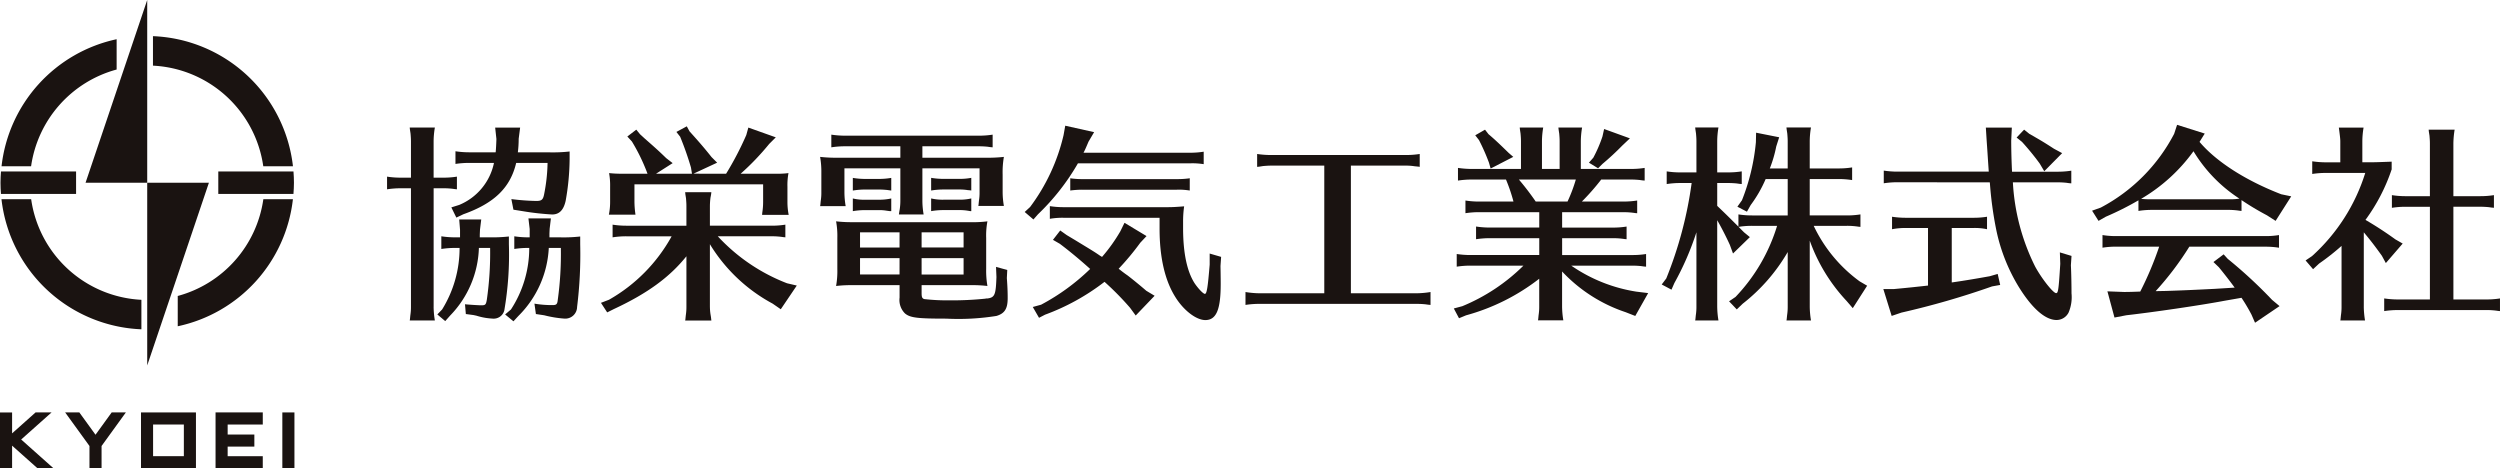
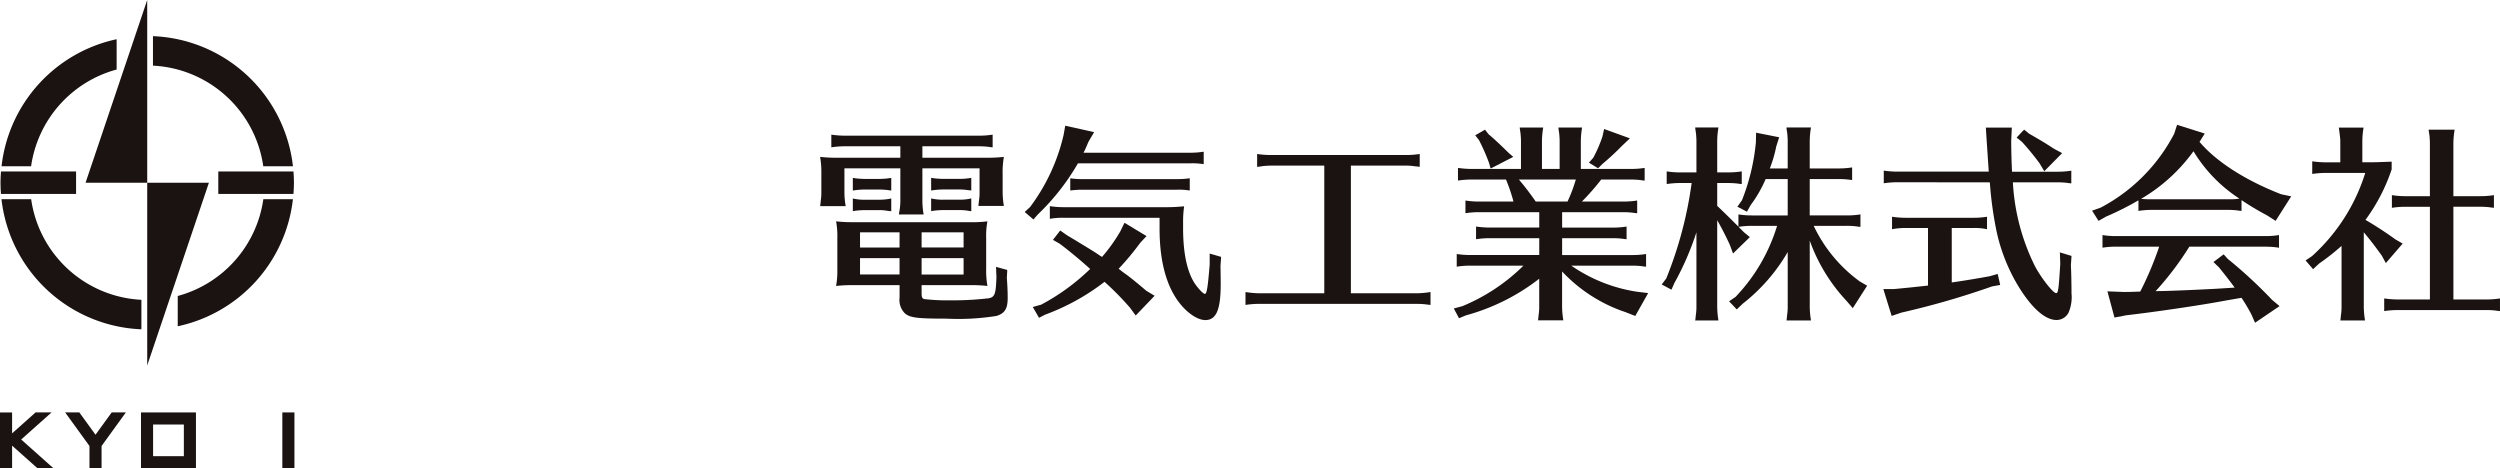
<svg xmlns="http://www.w3.org/2000/svg" width="320.332" height="60" viewBox="0 0 320.332 60">
  <g id="ヘッダーロゴ_svg_1" data-name="ヘッダーロゴ@svg*1" transform="translate(-101.719 -98.942)">
    <g id="グループ_38" data-name="グループ 38" transform="translate(151.312 114.942)">
-       <path id="パス_574" data-name="パス 574" d="M192.772,155.484a11.164,11.164,0,0,0,.16,1.758h-3.223l.027-.133.053-.533a6.773,6.773,0,0,0,.08-1.092V140.3h-1.305a11.183,11.183,0,0,0-1.758.133v-1.625a11.17,11.17,0,0,0,1.758.132h1.305V134.28c0-.346-.027-.666-.053-.986l-.08-.533-.027-.24h3.223a10.914,10.914,0,0,0-.16,1.758v4.661H194a10.742,10.742,0,0,0,1.758-.132v1.625l-.266-.028A9.25,9.25,0,0,0,194,140.3h-1.225v15.184m2.744-7.539a11.293,11.293,0,0,0-1.758.133v-1.625a11.186,11.186,0,0,0,1.758.133h.639v-.959l-.107-1.332h2.824l-.16,1.306-.027.638v.346h1.146a20.031,20.031,0,0,0,2.583-.107v.987a42.163,42.163,0,0,1-.585,8.47A1.4,1.4,0,0,1,200.337,157a8.224,8.224,0,0,1-2.077-.373l-.373-.081-.986-.132-.107-1.252c.48.052,1.731.133,2.1.133.506,0,.585-.081.693-.693a41.893,41.893,0,0,0,.426-6.66h-1.439A12.976,12.976,0,0,1,194.9,156.6l-.639.719-1.012-.853.613-.638a14.923,14.923,0,0,0,2.238-7.885Zm1.811-10.895a11.507,11.507,0,0,0-1.758.132v-1.624a11.64,11.64,0,0,0,1.758.133h3.382l.028-.133v-.053c.026-.346.053-.693.079-1.518l-.16-1.465h3.2l-.186,1.439a14.247,14.247,0,0,1-.107,1.732h3.889a19.181,19.181,0,0,0,2.744-.107v.986a31.5,31.5,0,0,1-.506,5.328c-.266,1.2-.826,1.758-1.732,1.758a34.151,34.151,0,0,1-3.783-.426L203,143.044l-.266-1.358a29.242,29.242,0,0,0,3.2.239c.666,0,.852-.159.986-.8a22.335,22.335,0,0,0,.453-4.075h-4.022c-.747,3.169-2.8,5.167-6.767,6.579l-.9.427-.639-1.306,1.012-.319a7.456,7.456,0,0,0,4.449-5.381Zm7.539,10.895a11.062,11.062,0,0,0-1.758.133v-1.625a11.171,11.171,0,0,0,1.758.133h.212v-1.066l-.16-1.359H207.8l-.16,1.332-.027.613v.48h1.279a19.129,19.129,0,0,0,2.664-.107v.987a54.955,54.955,0,0,1-.4,8.043A1.516,1.516,0,0,1,209.528,157a14.611,14.611,0,0,1-2.584-.426l-1.066-.16-.186-1.332a13.257,13.257,0,0,0,2.318.187c.48,0,.613-.107.666-.639a42.9,42.9,0,0,0,.4-6.687H207.53a13.179,13.179,0,0,1-3.889,8.711l-.639.692-1.066-.879.747-.638a14.406,14.406,0,0,0,2.343-7.885Z" transform="translate(-186.805 -132.176)" fill="#1a1311" />
-       <path id="パス_575" data-name="パス 575" d="M231.634,155.464a6.381,6.381,0,0,0,.079.985l.053.321.053.453h-3.356l.026-.133.054-.533a6.773,6.773,0,0,0,.08-1.092v-6.473c-2.158,2.69-5.008,4.768-9.3,6.766l-.852.426-.8-1.225,1.039-.4a20.98,20.98,0,0,0,8.019-8.125h-5.807a11.185,11.185,0,0,0-1.758.133v-1.625a11.2,11.2,0,0,0,1.758.134h7.7v-2.531c0-.373-.027-.64-.053-.987l-.081-.506-.026-.266h3.356a5.068,5.068,0,0,1-.107.666,9.113,9.113,0,0,0-.079,1.092v2.531h7.911a10.763,10.763,0,0,0,1.758-.134v1.625l-.266-.027a9.148,9.148,0,0,0-1.492-.107h-6.9a23.669,23.669,0,0,0,8.87,6.02l1.252.293-2.051,3.037-1.039-.718a21.126,21.126,0,0,1-8.044-7.618v8.018m2.077-17.048a39.812,39.812,0,0,0,2.585-4.955l.265-.959,3.516,1.252-.852.852a32.559,32.559,0,0,1-3.65,3.809H240a10.908,10.908,0,0,0,1.7-.08,8.426,8.426,0,0,0-.133,1.757v1.946a8.646,8.646,0,0,0,.16,1.651h-3.41l.027-.293a8.642,8.642,0,0,0,.107-1.358v-2.265H221.964v2.238a11.96,11.96,0,0,0,.133,1.653h-3.41a8.3,8.3,0,0,0,.16-1.653v-1.918a8.89,8.89,0,0,0-.133-1.757,14.79,14.79,0,0,0,1.7.08h3.223l-.08-.214a23.964,23.964,0,0,0-1.918-3.915l-.586-.639,1.145-.879.48.586.639.586c1.492,1.305,1.891,1.678,2.717,2.478l.826.639-2.131,1.359h4.608l-.132-.8a39.2,39.2,0,0,0-1.386-3.943l-.48-.613,1.332-.719.347.639c1.225,1.359,1.918,2.158,2.823,3.3l.719.719-3.037,1.412Z" transform="translate(-190.263 -132.156)" fill="#1a1311" />
      <path id="パス_576" data-name="パス 576" d="M270.632,136.5a18.425,18.425,0,0,0,2.211-.107,11.451,11.451,0,0,0-.16,2.265v2.264a10.687,10.687,0,0,0,.16,1.758h-3.277l.027-.133.053-.533a6.34,6.34,0,0,0,.08-1.092v-3.064H262.4v4.182a10.639,10.639,0,0,0,.159,1.732h-3.169c.027-.186.027-.241.107-.666a7.455,7.455,0,0,0,.08-1.066v-4.182h-7.166v3.089a10.675,10.675,0,0,0,.16,1.758h-3.277l.027-.133.053-.533a6.537,6.537,0,0,0,.08-1.092v-2.583a10.692,10.692,0,0,0-.16-1.972,18.141,18.141,0,0,0,2.211.107h8.072v-1.465h-7.06a11.5,11.5,0,0,0-1.785.133v-1.625a11.971,11.971,0,0,0,1.785.133h17.1a11.284,11.284,0,0,0,1.785-.133v1.625l-.293-.027-.373-.053c-.293-.027-.666-.053-1.119-.053H262.4V136.5h8.231M262.3,153.84c0,.534.079.694.346.773a25.237,25.237,0,0,0,3.17.16,41.261,41.261,0,0,0,4.634-.213l.133-.027h.16c.932-.133,1.066-.453,1.146-2.744l-.053-1.305,1.439.4-.053,1.039c.08,1.066.107,1.786.107,2.558,0,1.358-.373,1.971-1.439,2.291a30.775,30.775,0,0,1-6.42.346c-3.7,0-4.634-.107-5.3-.666a2.417,2.417,0,0,1-.693-2.025v-1.6H253.1a16.033,16.033,0,0,0-1.758.107,10.759,10.759,0,0,0,.16-2.184v-3.969a10.222,10.222,0,0,0-.16-2.131,17.047,17.047,0,0,0,2.184.107h15.024a14.171,14.171,0,0,0,2.184-.107,9.773,9.773,0,0,0-.16,2.131v3.969a11.394,11.394,0,0,0,.16,2.184,15.677,15.677,0,0,0-1.758-.107H262.3Zm-4.049-13.158-.4-.054c-.293-.026-.613-.053-1.039-.053h-1.7a9.362,9.362,0,0,0-1.625.133v-1.624a9.566,9.566,0,0,0,1.625.133h1.7a9.486,9.486,0,0,0,1.6-.133v1.624Zm0,2.664-.4-.054a5.688,5.688,0,0,0-1.039-.079h-1.7a9.191,9.191,0,0,0-1.625.133v-1.626a6.127,6.127,0,0,0,1.625.161h1.7a7.061,7.061,0,0,0,1.6-.161v1.626Zm1.225,2.716H254.41v1.945h5.062Zm0,3.3H254.41v2.1h5.062Zm2.824-1.359h5.38v-1.945H262.3Zm0,3.462h5.38v-2.1H262.3Zm6.233-10.787-.32-.028a6.3,6.3,0,0,0-1.065-.08h-2a9.372,9.372,0,0,0-1.626.133v-1.624a10.23,10.23,0,0,0,1.626.133h2a8.248,8.248,0,0,0,1.518-.133v1.624Zm0,2.664-.32-.054a6.214,6.214,0,0,0-1.065-.079h-2a9.389,9.389,0,0,0-1.626.133v-1.626a6.337,6.337,0,0,0,1.626.161h2a6.409,6.409,0,0,0,1.518-.161v1.626Z" transform="translate(-193.805 -132.29)" fill="#1a1311" />
      <path id="パス_577" data-name="パス 577" d="M299.993,135.715a10.657,10.657,0,0,0,1.758-.134v1.6a9.036,9.036,0,0,0-1.758-.107H285.635a29.092,29.092,0,0,1-5.115,6.526l-.586.666-1.119-.959.693-.639a24.662,24.662,0,0,0,4.289-9.216l.213-1.2,3.7.826-.72,1.225c-.293.693-.425,1.012-.638,1.412h13.639m-6.367,11.534a33.614,33.614,0,0,1-2.77,3.33c.4.32.746.586,1.171.879.586.453,1.573,1.252,2.371,1.944l1.066.64-2.423,2.531-.72-.986a36.76,36.76,0,0,0-3.276-3.33,28.547,28.547,0,0,1-7.619,4.209l-.773.4-.8-1.386,1.066-.293a27.394,27.394,0,0,0,6.287-4.581c-1.359-1.225-2.717-2.344-3.889-3.223l-.879-.506.932-1.2.826.586,1.066.639c2.051,1.252,2.424,1.464,3.2,2l.266.161a21.293,21.293,0,0,0,2.343-3.278l.534-1.091,2.824,1.7Zm-9.829-3.2a9.414,9.414,0,0,0-1.758.133v-1.625a11.2,11.2,0,0,0,1.758.134h13.32c.638,0,1.119-.028,2.13-.107a13.567,13.567,0,0,0-.134,2v.773c0,3.222.507,5.593,1.494,7.112.479.693,1.09,1.332,1.3,1.332.239,0,.373-.8.612-3.756v-1.412l1.466.427-.08,1.171c.028,1.412.028,2.159.028,2.291,0,3.3-.56,4.635-1.972,4.635-1.172,0-2.8-1.252-3.862-2.984-1.332-2.131-2-5.088-2-8.737v-1.386Zm16.169-3.49a8.277,8.277,0,0,0-1.678-.106H286.354a11.255,11.255,0,0,0-1.7.106v-1.572a10.284,10.284,0,0,0,1.7.107h11.934a10.786,10.786,0,0,0,1.678-.107Z" transform="translate(-197.111 -132.145)" fill="#1a1311" />
      <path id="パス_578" data-name="パス 578" d="M324.18,154.18h8.445a11.544,11.544,0,0,0,1.759-.16v1.652l-.294-.028-.372-.052c-.294-.028-.64-.053-1.093-.053H312.46a11.405,11.405,0,0,0-1.785.133V154.02a11.549,11.549,0,0,0,1.785.16h8.311V137.824h-6.819c-.373,0-.666.027-1.011.053l-.506.08-.267.026v-1.651a11.97,11.97,0,0,0,1.785.133h17.262a11.261,11.261,0,0,0,1.785-.133v1.651l-.131-.026-.534-.053a6.875,6.875,0,0,0-1.119-.08H324.18V154.18" transform="translate(-200.68 -132.602)" fill="#1a1311" />
      <path id="パス_579" data-name="パス 579" d="M343.053,139.181a11.617,11.617,0,0,0-1.785.133V137.69a12.084,12.084,0,0,0,1.785.133h6.287v-3.57c0-.346-.026-.639-.053-.959l-.08-.533-.026-.24h3.008a11.078,11.078,0,0,0-.159,1.732v3.57h2.264v-3.57c0-.346-.027-.639-.053-.959l-.08-.533-.026-.24h3.037a10.853,10.853,0,0,0-.162,1.732v3.57h6.42a10.862,10.862,0,0,0,1.759-.133v1.624l-.293-.026-.373-.053c-.293-.027-.64-.054-1.093-.054h-3.809A29.188,29.188,0,0,1,357.144,142h5.328a10.663,10.663,0,0,0,1.759-.133V143.5l-.267-.026a9.132,9.132,0,0,0-1.492-.107h-7.858v1.971h6.5a10.688,10.688,0,0,0,1.759-.133v1.625l-.267-.026a9.157,9.157,0,0,0-1.492-.108h-6.5v2.159h9a10.834,10.834,0,0,0,1.757-.132v1.624l-.293-.027-.373-.053c-.293-.027-.638-.053-1.091-.053h-7.832l.16.107a20.128,20.128,0,0,0,8.177,3.223l1.519.186-1.652,2.931-1.226-.48a19.707,19.707,0,0,1-8.151-5.22v4.5a11.1,11.1,0,0,0,.159,1.757h-3.25l.028-.132.053-.534a6.866,6.866,0,0,0,.08-1.091v-3.57a26.764,26.764,0,0,1-9.378,4.689l-.9.373-.666-1.252,1.092-.293a24.234,24.234,0,0,0,7.831-5.195h-6.792a11.407,11.407,0,0,0-1.758.133v-1.624a11.738,11.738,0,0,0,1.758.132h8.818v-2.159h-6.341a11.544,11.544,0,0,0-1.758.134V145.2a11.531,11.531,0,0,0,1.758.133h6.341v-1.971h-7.7a11.517,11.517,0,0,0-1.758.133v-1.625a11.519,11.519,0,0,0,1.758.133h4.395a21.7,21.7,0,0,0-.959-2.824h-4.369m2.132-5.807c.8.666,1.6,1.439,2.584,2.4l.586.505-2.9,1.493-.213-.746a25.931,25.931,0,0,0-1.28-2.9l-.479-.613,1.252-.719Zm3.889,5.807A34.763,34.763,0,0,1,351.23,142h4.076a19.848,19.848,0,0,0,1.066-2.824Zm14.225-5.274-.985.932a33.946,33.946,0,0,1-2.531,2.343l-.56.56-1.172-.719.56-.639a17.261,17.261,0,0,0,1.172-2.717l.213-.959Z" transform="translate(-204.047 -132.176)" fill="#1a1311" />
      <path id="パス_580" data-name="パス 580" d="M380.939,145.6l.345.345.746.613-2.158,2.1-.4-1.092c-.48-1.066-1.226-2.5-1.625-3.17v11.082a11.127,11.127,0,0,0,.159,1.758h-2.983l.026-.133.054-.533a6.765,6.765,0,0,0,.08-1.092v-9.537a36.725,36.725,0,0,1-2.824,6.5l-.373.852-1.252-.666.586-.773a50.67,50.67,0,0,0,3.25-12.227h-1.439a11.163,11.163,0,0,0-1.757.133v-1.625a11.144,11.144,0,0,0,1.757.132h2.052v-4c0-.346-.027-.666-.054-.986l-.08-.533-.026-.24h2.983a10.881,10.881,0,0,0-.159,1.758v4h1.358a11.266,11.266,0,0,0,1.785-.132v1.625l-.293-.028-.373-.053c-.293-.026-.666-.052-1.119-.052h-1.358v2.93c.559.533,1.2,1.145,2.263,2.21l.455.453v-1.571a11.154,11.154,0,0,0,1.757.132h4.556v-4.662h-2.824a16.371,16.371,0,0,1-1.918,3.33l-.48.853-1.225-.64.586-.826a26.732,26.732,0,0,0,1.785-7.432l.026-1.225,2.957.586-.373,1.172a16.26,16.26,0,0,1-.826,2.824h2.292v-3.49c0-.346-.028-.666-.054-.986l-.08-.533-.026-.24h3.143a10.919,10.919,0,0,0-.16,1.758v3.49h3.675a10.754,10.754,0,0,0,1.758-.133v1.624a11.288,11.288,0,0,0-1.758-.133H389.7v4.662h4.742a10.74,10.74,0,0,0,1.757-.132v1.6l-.266-.027a9.157,9.157,0,0,0-1.492-.107H390.21a18.673,18.673,0,0,0,5.886,7.113l.96.56-1.839,2.876-.8-.932a22.229,22.229,0,0,1-4.714-7.725v8.471a11.168,11.168,0,0,0,.16,1.758H386.72l.026-.133.054-.533a6.987,6.987,0,0,0,.08-1.092v-7.006a23.088,23.088,0,0,1-5.781,6.633l-.746.719-.987-1.038.825-.56a22.75,22.75,0,0,0,5.328-9.111h-3.2a10.636,10.636,0,0,0-1.572.107l-.16.027.347.347" transform="translate(-207.408 -132.176)" fill="#1a1311" />
      <path id="パス_581" data-name="パス 581" d="M411.48,152.368c1.7-.239,3.544-.56,4.876-.8l1.01-.293.321,1.411-1.039.187a104.43,104.43,0,0,1-11.615,3.357l-1.252.426-1.066-3.437h1.3c2.291-.213,2.957-.293,4.423-.454v-7.377h-2.851a9.085,9.085,0,0,0-1.757.159v-1.6a11.528,11.528,0,0,0,1.757.133H414.3a10.463,10.463,0,0,0,1.7-.133v1.6a7.349,7.349,0,0,0-1.7-.159H411.48v6.979m-6.926-12.839a11.4,11.4,0,0,0-1.785.133v-1.626a11.87,11.87,0,0,0,1.785.133h11.668l-.08-1.171c-.053-.8-.107-1.678-.186-2.771l-.107-1.7h3.33l-.079,1.652c0,1.359.052,3.037.106,4h5.807a11.184,11.184,0,0,0,1.786-.133v1.626l-.293-.027-.373-.053c-.293-.028-.666-.053-1.12-.053h-5.7a27.412,27.412,0,0,0,2.85,10.788c.852,1.572,2.317,3.409,2.69,3.409.267,0,.321-.4.533-3.755l-.052-1.465,1.492.453-.08,1.2c.053.986.08,2.664.08,3.6a5.022,5.022,0,0,1-.373,2.451,1.729,1.729,0,0,1-1.545.959c-1.439,0-3.117-1.465-4.822-4.209a22.931,22.931,0,0,1-2.9-7.326,47.2,47.2,0,0,1-.825-6.1Zm16.863-6.207c1.438.826,1.731.986,3.17,1.918l1.039.559-2.291,2.318-.586-.987a33.129,33.129,0,0,0-2.265-2.77l-.692-.559.959-1.012Z" transform="translate(-210.99 -132.176)" fill="#1a1311" />
      <path id="パス_582" data-name="パス 582" d="M451.988,143.16l-.266-.027a9.144,9.144,0,0,0-1.465-.107h-9.749a10.989,10.989,0,0,0-1.732.133V141.8a38.237,38.237,0,0,1-4.182,2.1l-.933.533-.826-1.305,1.119-.4a22.34,22.34,0,0,0,9.4-9.456l.373-1.145,3.543,1.119-.666,1.066c2.132,2.531,5.914,4.954,10.469,6.712l1.279.267-2,3.143-1.119-.718a34.825,34.825,0,0,1-3.25-1.946v1.385m-6.686,4.582a38.842,38.842,0,0,1-4.316,5.7l1.358-.026c2.4-.081,3.517-.134,6.181-.267l2.585-.16c-.4-.56-1.386-1.838-2.026-2.61l-.692-.666,1.306-.987.532.585a59.627,59.627,0,0,1,5.673,5.249l.959.8-3.143,2.131-.453-1.039a22.992,22.992,0,0,0-1.28-2.158l-2.13.373c-3.09.586-9.3,1.492-12.627,1.865l-1.518.293-.906-3.357,2.13.081c.694,0,1.385-.027,2.077-.053a42.345,42.345,0,0,0,2.425-5.754H435.9a10.66,10.66,0,0,0-1.731.133V146.25a10.673,10.673,0,0,0,1.731.134h19.154a10.245,10.245,0,0,0,1.731-.134v1.625a10.431,10.431,0,0,0-1.731-.133Zm4.955-6.074a7.781,7.781,0,0,0,1.465-.08,18.8,18.8,0,0,1-5.888-6.073,21.954,21.954,0,0,1-6.711,6.1,10.68,10.68,0,0,0,1.385.052Z" transform="translate(-214.364 -132.132)" fill="#1a1311" />
      <path id="パス_583" data-name="パス 583" d="M471.1,155.484a11.228,11.228,0,0,0,.162,1.758h-3.17l.026-.133.054-.533a6.778,6.778,0,0,0,.079-1.092v-7.8a30.146,30.146,0,0,1-2.877,2.264l-.772.719-.959-1.119.826-.559a23.9,23.9,0,0,0,6.819-10.655h-5.035a11.513,11.513,0,0,0-1.758.132v-1.624a11.759,11.759,0,0,0,1.758.133h1.839V134.28c0-.346-.08-.932-.187-1.758h3.17a10.912,10.912,0,0,0-.16,1.758v2.691h.773c1.012,0,1.519-.028,2.985-.08v.986a23.5,23.5,0,0,1-3.357,6.473,45.61,45.61,0,0,1,3.836,2.5l.933.534-2.158,2.5-.506-.932c-1.013-1.412-1.519-2.051-2.319-3.01v9.537m11.482-.932h4.209a10.765,10.765,0,0,0,1.759-.133v1.625l-.267-.028a9.235,9.235,0,0,0-1.492-.106H475.472a11.4,11.4,0,0,0-1.756.133v-1.625a11.624,11.624,0,0,0,1.756.133h4.1V142.671h-3.17a10.925,10.925,0,0,0-1.7.134v-1.626a11.154,11.154,0,0,0,1.7.133h3.17v-6.766c0-.373-.028-.639-.053-.986l-.08-.506-.026-.266h3.328a11.8,11.8,0,0,0-.16,1.758v6.766h3.41a11.156,11.156,0,0,0,1.785-.133V142.8l-.293-.028-.373-.052c-.293-.028-.666-.054-1.119-.054h-3.41Z" transform="translate(-217.815 -132.176)" fill="#1a1311" />
    </g>
    <g id="グループ_39" data-name="グループ 39" transform="translate(101.719 98.942)">
      <path id="パス_584" data-name="パス 584" d="M108.323,174.318h-2.047L103.269,177v-2.68h-1.55v7.154h1.55v-2.9l3.256,2.9h2.047l-4.14-3.688,3.89-3.466" transform="translate(-101.719 -121.472)" fill="#1a1311" />
      <path id="パス_585" data-name="パス 585" d="M129.038,174.318h-1.549v7.154h7.041v-7.154h-5.492m3.942,5.605h-3.942v-4.056h3.942Z" transform="translate(-109.422 -121.472)" fill="#1a1311" />
-       <path id="パス_586" data-name="パス 586" d="M141.114,174.318v7.154h6.051v-1.549h-4.5V178.7h3.421v-1.55h-3.421v-1.284h4.5v-1.549h-6.051" transform="translate(-113.495 -121.472)" fill="#1a1311" />
      <rect id="長方形_67" data-name="長方形 67" width="1.55" height="7.154" transform="translate(36.177 52.846)" fill="#1a1311" />
      <path id="パス_587" data-name="パス 587" d="M119.588,174.318l-2.07,2.859-2.072-2.859h-1.817l3.114,4.3v2.856h1.55v-2.856l3.112-4.3h-1.817" transform="translate(-105.279 -121.472)" fill="#1a1311" />
      <path id="パス_588" data-name="パス 588" d="M105.787,135.347h-3.8a18.8,18.8,0,0,0,17.929,16.67v-3.779a15.02,15.02,0,0,1-14.125-12.891" transform="translate(-101.798 -109.823)" fill="#1a1311" fill-rule="evenodd" />
      <path id="パス_589" data-name="パス 589" d="M105.786,122.386a15.037,15.037,0,0,1,10.961-12.395v-3.883A18.8,18.8,0,0,0,102,122.386h3.789" transform="translate(-101.802 -101.083)" fill="#1a1311" fill-rule="evenodd" />
      <path id="パス_590" data-name="パス 590" d="M125.255,98.94v23.414h-7.9l7.9-23.414" transform="translate(-106.392 -98.94)" fill="#1a1311" fill-rule="evenodd" />
      <path id="パス_591" data-name="パス 591" d="M128.625,155.749V132.337h7.905l-7.905,23.412" transform="translate(-109.762 -108.923)" fill="#1a1311" fill-rule="evenodd" />
      <path id="パス_592" data-name="パス 592" d="M145.173,135.347a15.039,15.039,0,0,1-10.969,12.4v3.882a18.8,18.8,0,0,0,14.758-16.278h-3.789" transform="translate(-111.43 -109.823)" fill="#1a1311" fill-rule="evenodd" />
      <path id="パス_593" data-name="パス 593" d="M143.816,122.218h3.8a18.8,18.8,0,0,0-17.938-16.67v3.779a15.021,15.021,0,0,1,14.134,12.891" transform="translate(-110.078 -100.915)" fill="#1a1311" fill-rule="evenodd" />
      <path id="パス_594" data-name="パス 594" d="M111.494,130.284h-9.622c-.036.476-.063.954-.063,1.439s.025.963.06,1.439h9.625v-2.878" transform="translate(-101.746 -108.31)" fill="#1a1311" fill-rule="evenodd" />
      <path id="パス_595" data-name="パス 595" d="M151.249,130.284h-9.633v2.878h9.63c.036-.476.063-.954.063-1.439s-.025-.964-.06-1.439" transform="translate(-113.645 -108.31)" fill="#1a1311" fill-rule="evenodd" />
    </g>
  </g>
</svg>